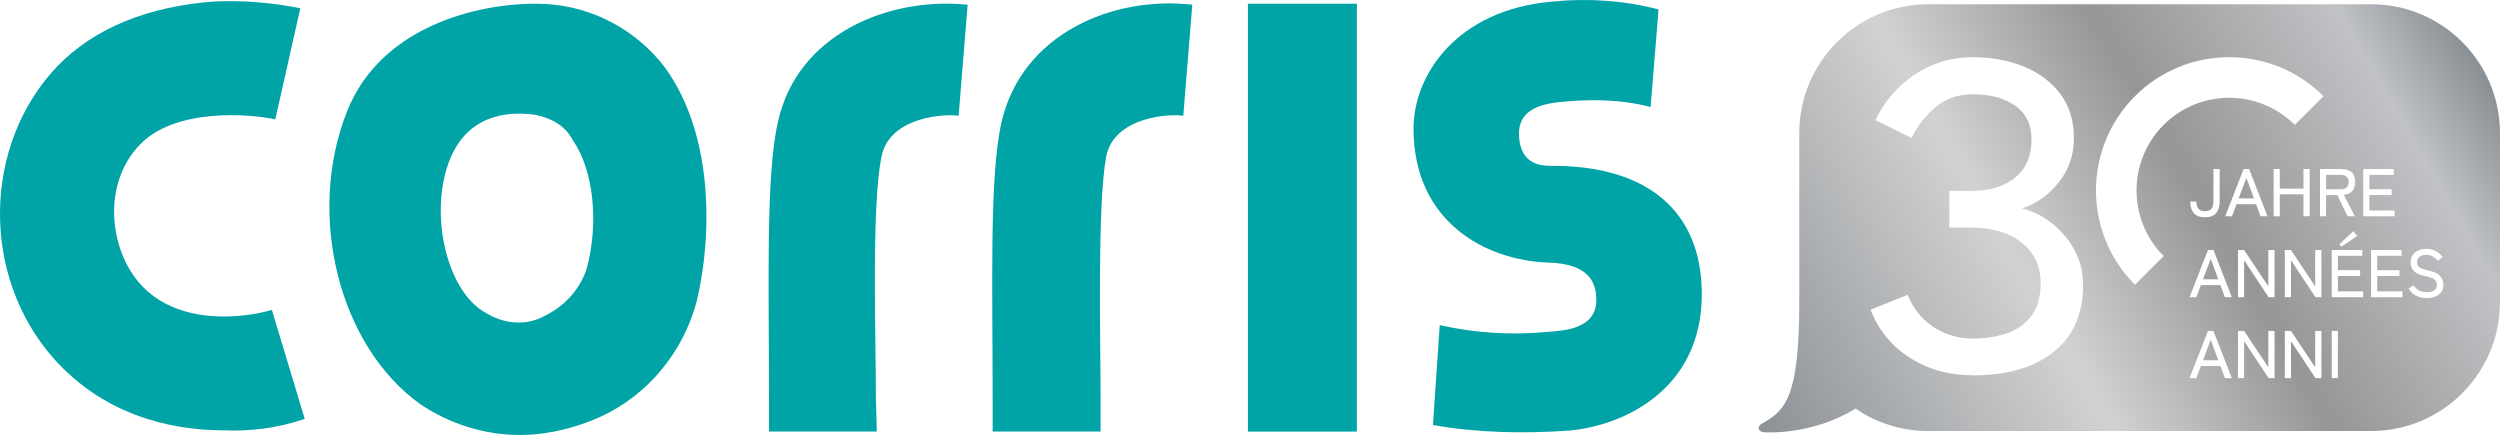
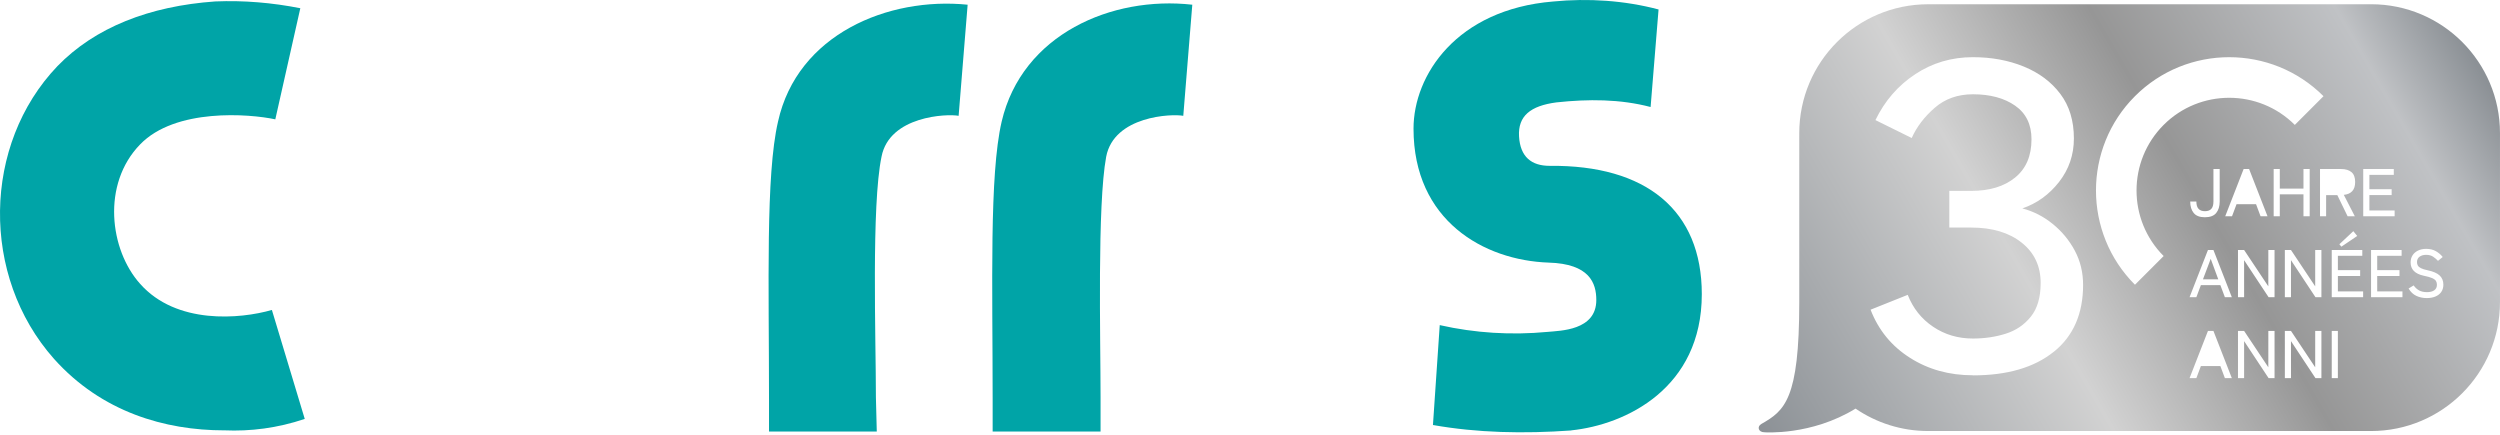
<svg xmlns="http://www.w3.org/2000/svg" xmlns:xlink="http://www.w3.org/1999/xlink" id="Ebene_1" version="1.1" viewBox="0 0 117.869 20.509">
  <defs>
    <linearGradient id="Unbenannter_Verlauf_144" data-name="Unbenannter Verlauf 144" x1="84.348" y1="24.268" x2="118.215" y2="4.715" gradientUnits="userSpaceOnUse">
      <stop offset="0" stop-color="#6e7378" />
      <stop offset=".382" stop-color="#d2d2d2" />
      <stop offset=".618" stop-color="#969696" />
      <stop offset=".884" stop-color="#c0c2c5" />
      <stop offset="1" stop-color="#8c9196" />
    </linearGradient>
    <linearGradient id="Unbenannter_Verlauf_1441" data-name="Unbenannter Verlauf 144" x1="83.107" y1="22.14" x2="116.974" y2="2.586" xlink:href="#Unbenannter_Verlauf_144" />
    <linearGradient id="Unbenannter_Verlauf_1442" data-name="Unbenannter Verlauf 144" x1="84.613" y1="23.291" x2="117.454" y2="4.329" xlink:href="#Unbenannter_Verlauf_144" />
    <linearGradient id="Unbenannter_Verlauf_1443" data-name="Unbenannter Verlauf 144" x1="85.946" y1="27.162" x2="119.813" y2="7.609" xlink:href="#Unbenannter_Verlauf_144" />
    <linearGradient id="Unbenannter_Verlauf_163" data-name="Unbenannter Verlauf 163" x1="83.212" y1="20.733" x2="116.032" y2="1.785" gradientUnits="userSpaceOnUse">
      <stop offset="0" stop-color="#8c9196" />
      <stop offset=".382" stop-color="#d2d2d2" />
      <stop offset=".618" stop-color="#969696" />
      <stop offset=".884" stop-color="#c0c2c5" />
      <stop offset="1" stop-color="#8c9196" />
    </linearGradient>
  </defs>
  <g>
    <path d="M10.572,20.29c-2.784,0-5.778-.859-8.025-3.37C-.926,13.012-.823,6.809,2.708,3.118,4.473,1.297,7.041.286,10.147.068c1.341-.055,2.672.055,4.012.32l-1.179,5.239.538-2.625-.538,2.625c-1.229-.265-4.71-.538-6.371,1.179-1.822,1.869-1.443,4.974,0,6.579,1.709,1.927,4.71,1.66,6.21,1.229l1.549,5.137c-1.284.434-2.567.593-3.796.538" style="fill: #00a4a7;" />
-     <path d="M25.288,5.422c-1.067-.161-2.992-.161-3.956,1.822-1.179,2.463-.375,6.421,1.549,7.494.859.538,1.927.643,2.784.161.907-.425,1.66-1.229,1.982-2.19.586-2.086.375-4.655-.643-6.098-.329-.657-.971-1.027-1.716-1.187h0ZM24.486,20.508c-1.66,0-3.315-.538-4.655-1.443-3.851-2.728-5.4-8.939-3.473-13.8C18.018,1.035,22.994.072,25.618.185h.055c2.247.105,4.333,1.229,5.673,2.992,2.302,3.153,2.247,7.92,1.502,11.026-.698,2.625-2.625,4.814-5.239,5.73-.986.361-2.054.577-3.121.577" style="fill: #00a4a7;" />
    <path d="M74.083,20.29c2.567-.265,6.153-1.982,6.153-6.421,0-3.956-2.625-6.098-7.174-6.05-.859,0-1.388-.425-1.443-1.388s.538-1.443,1.765-1.604c1.502-.161,2.992-.161,4.438.218l.375-4.599c-1.604-.425-3.315-.538-4.974-.375-4.549.375-6.579,3.473-6.579,5.994,0,4.333,3.315,6.21,6.371,6.316,1.927.055,2.247.963,2.247,1.765,0,1.443-1.709,1.443-2.302,1.502-1.709.161-3.426.055-5.08-.32l-.32,4.71c2.086.37,4.276.417,6.523.257h0v-.004h0Z" style="fill: #00a4a7;" />
-     <rect x="58.836" y=".175" width="5.137" height="20.174" style="fill: #00a4a7;" />
    <path d="M51.881,20.347h-5.08v-1.502c0-5.4-.161-10.592.425-13.112C48.189,1.618,52.418-.204,56.214.222l-.425,5.239c-.538-.105-3.265,0-3.635,1.927-.425,2.302-.265,8.561-.265,11.345v1.613" style="fill: #00a4a7;" />
    <path d="M41.337,20.347h-5.08v-1.502c0-5.4-.161-10.592.425-13.112C37.59,1.618,41.875-.157,45.622.222l-.425,5.239c-.538-.105-3.265,0-3.635,1.927-.481,2.302-.265,8.561-.265,11.345l.041,1.613" style="fill: #00a4a7;" />
  </g>
  <g>
    <polygon points="103.864 13.17 104.586 13.17 104.23 12.203 103.864 13.17" style="fill: url(#Unbenannter_Verlauf_144);" />
-     <polygon points="105.547 9.353 106.269 9.353 105.913 8.386 105.547 9.353" style="fill: url(#Unbenannter_Verlauf_1441);" />
-     <path d="M110.634,8.843c.067-.055.1-.142.1-.262,0-.119-.033-.205-.1-.258-.067-.052-.164-.079-.291-.079h-.671v.68h.671c.127,0,.224-.027.291-.081Z" style="fill: url(#Unbenannter_Verlauf_1442);" />
-     <polygon points="103.864 16.986 104.586 16.986 104.23 16.019 103.864 16.986" style="fill: url(#Unbenannter_Verlauf_1443);" />
    <path d="M111.79.201h-20.88c-3.357,0-6.079,2.721-6.079,6.079v7.964c0,4.596-.691,5.12-1.788,5.745-.218.124-.142.392.146.392,0,0,2.204.169,4.296-1.116.975.666,2.154,1.057,3.424,1.057h20.88c3.357,0,6.079-2.722,6.079-6.079v-7.964c0-3.357-2.722-6.079-6.079-6.079ZM96.83,16.585c-.92.741-2.191,1.113-3.812,1.113v-.003h-.001l-.003-.002c-1.113,0-2.102-.274-2.966-.825-.866-.549-1.483-1.305-1.855-2.267l1.752-.7c.248.632.645,1.133,1.196,1.504.549.371,1.175.556,1.876.556.549,0,1.065-.075,1.546-.227.481-.151.876-.419,1.185-.803.31-.384.464-.914.464-1.587,0-.797-.298-1.431-.897-1.905-.597-.474-1.39-.71-2.379-.71h-1.03v-1.729h1.03c.866,0,1.556-.209,2.071-.628s.773-1.02.773-1.804c0-.7-.258-1.229-.773-1.587s-1.179-.536-1.989-.536c-.714,0-1.316.214-1.804.64-.488.426-.849.9-1.081,1.422l-1.711-.845c.44-.907,1.065-1.628,1.876-2.163.81-.536,1.717-.803,2.72-.803.878,0,1.679.148,2.401.443.721.295,1.295.724,1.72,1.288.426.563.64,1.264.64,2.102,0,.769-.233,1.452-.7,2.05-.467.597-1.044,1.012-1.73,1.247.521.138.999.38,1.431.732.432.351.779.769,1.041,1.257.26.488.392,1.027.392,1.619,0,1.359-.46,2.41-1.381,3.153ZM102.012,12.071l-1.354,1.354c-2.45-2.451-2.45-6.439,0-8.89,2.451-2.452,6.439-2.451,8.89,0l-1.353,1.354c-1.705-1.705-4.48-1.705-6.184,0-1.705,1.705-1.705,4.479,0,6.183ZM104.653,7.969v1.534c0,.224-.055.404-.164.538-.109.135-.287.202-.533.202-.244,0-.42-.067-.529-.202-.109-.134-.164-.314-.164-.538h.29c0,.155.034.269.102.343.068.075.169.111.302.111.136,0,.237-.037.302-.111.066-.074.099-.188.099-.343v-1.534h.296ZM104.898,17.829l-.213-.569h-.919l-.213.569h-.321l.868-2.227h.258l.868,2.227h-.328ZM104.898,14.013l-.213-.569h-.919l-.213.569h-.321l.868-2.227h.258l.868,2.227h-.328ZM105.235,10.196h-.321l.868-2.227h.258l.868,2.227h-.328l-.213-.569h-.919l-.213.569ZM107.239,17.829h-.28l-1.155-1.746v1.746h-.289v-2.227h.289l1.142,1.715v-1.715h.293v2.227ZM107.239,14.013h-.28l-1.155-1.746v1.746h-.289v-2.227h.289l1.142,1.715v-1.715h.293v2.227ZM107.487,10.196h-.289v-2.227h.289v.922h1.116v-.922h.293v2.227h-.293v-1.034h-1.116v1.034ZM109.449,17.829h-.28l-1.155-1.746v1.746h-.289v-2.227h.289l1.142,1.715v-1.715h.293v2.227ZM109.449,14.013h-.28l-1.155-1.746v1.746h-.289v-2.227h.289l1.142,1.715v-1.715h.293v2.227ZM109.672,10.196h-.289v-2.227h.996c.21,0,.372.049.488.147.115.097.173.252.173.464,0,.188-.046.333-.137.432-.091.1-.224.158-.398.175l.518,1.008h-.34l-.484-.996h-.528v.996ZM111.138,11.125l-.747.505-.096-.114.659-.617.184.226ZM110.225,17.829h-.289v-2.227h.289v2.227ZM111.415,14.013h-1.479v-2.227h1.441v.274h-1.151v.677h1.05v.277h-1.05v.725h1.19v.273ZM111.421,10.196v-2.227h1.441v.274h-1.151v.677h1.05v.277h-1.05v.725h1.19v.273h-1.479ZM113.269,14.013h-1.479v-2.227h1.441v.274h-1.151v.677h1.05v.277h-1.05v.725h1.19v.273ZM115.1,13.766c-.067.094-.159.166-.277.215-.118.049-.254.073-.408.073-.178,0-.342-.035-.491-.105-.15-.07-.271-.186-.365-.347l.239-.146c.07.101.155.18.255.235.1.055.224.083.372.083s.264-.029.346-.089c.083-.059.124-.146.124-.26,0-.068-.015-.127-.045-.177-.03-.05-.089-.095-.178-.135-.089-.04-.224-.078-.404-.114-.409-.089-.614-.298-.614-.627,0-.127.031-.239.092-.334.061-.096.147-.17.258-.224.11-.054.239-.081.385-.081.178,0,.331.037.459.111.128.074.235.165.32.273l-.223.181c-.068-.074-.145-.139-.232-.197-.087-.057-.196-.086-.328-.086-.123,0-.225.029-.307.087-.082.059-.123.144-.123.257,0,.059.013.113.04.16.027.047.076.09.148.126.072.036.177.069.315.098.263.055.452.138.568.248.115.11.173.253.173.429,0,.136-.033.251-.1.345Z" style="fill: url(#Unbenannter_Verlauf_163);" />
  </g>
</svg>